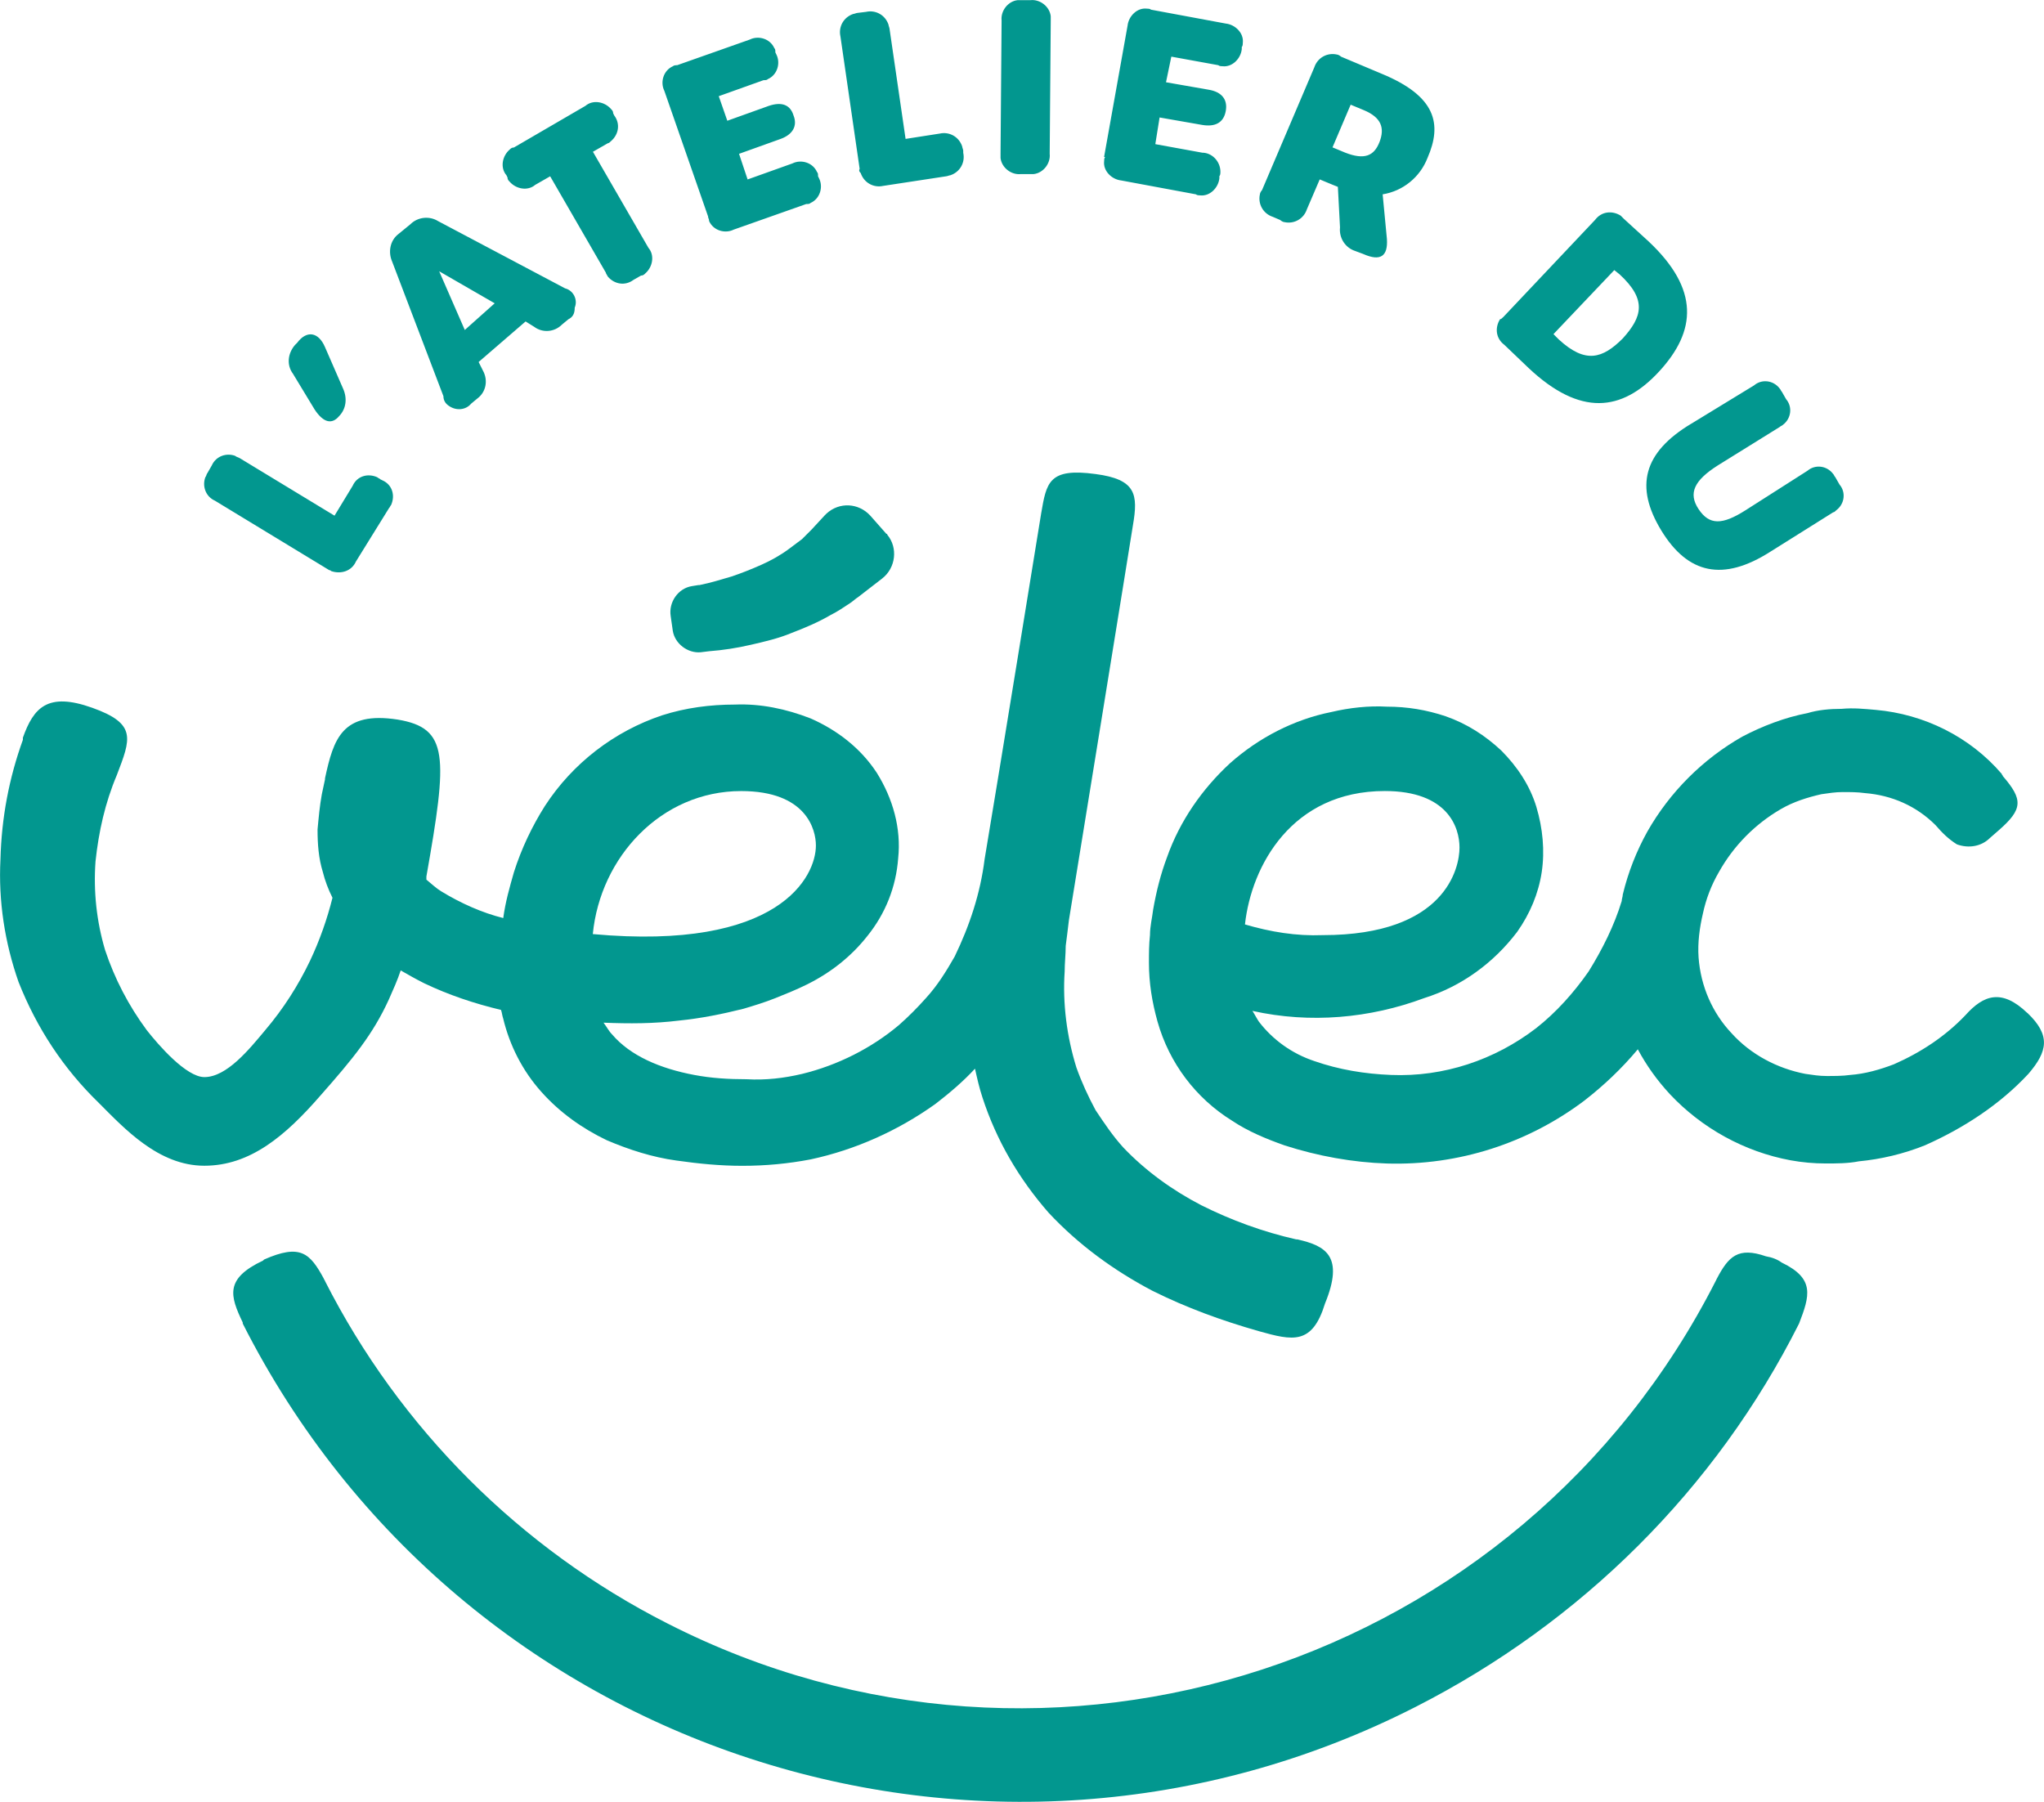
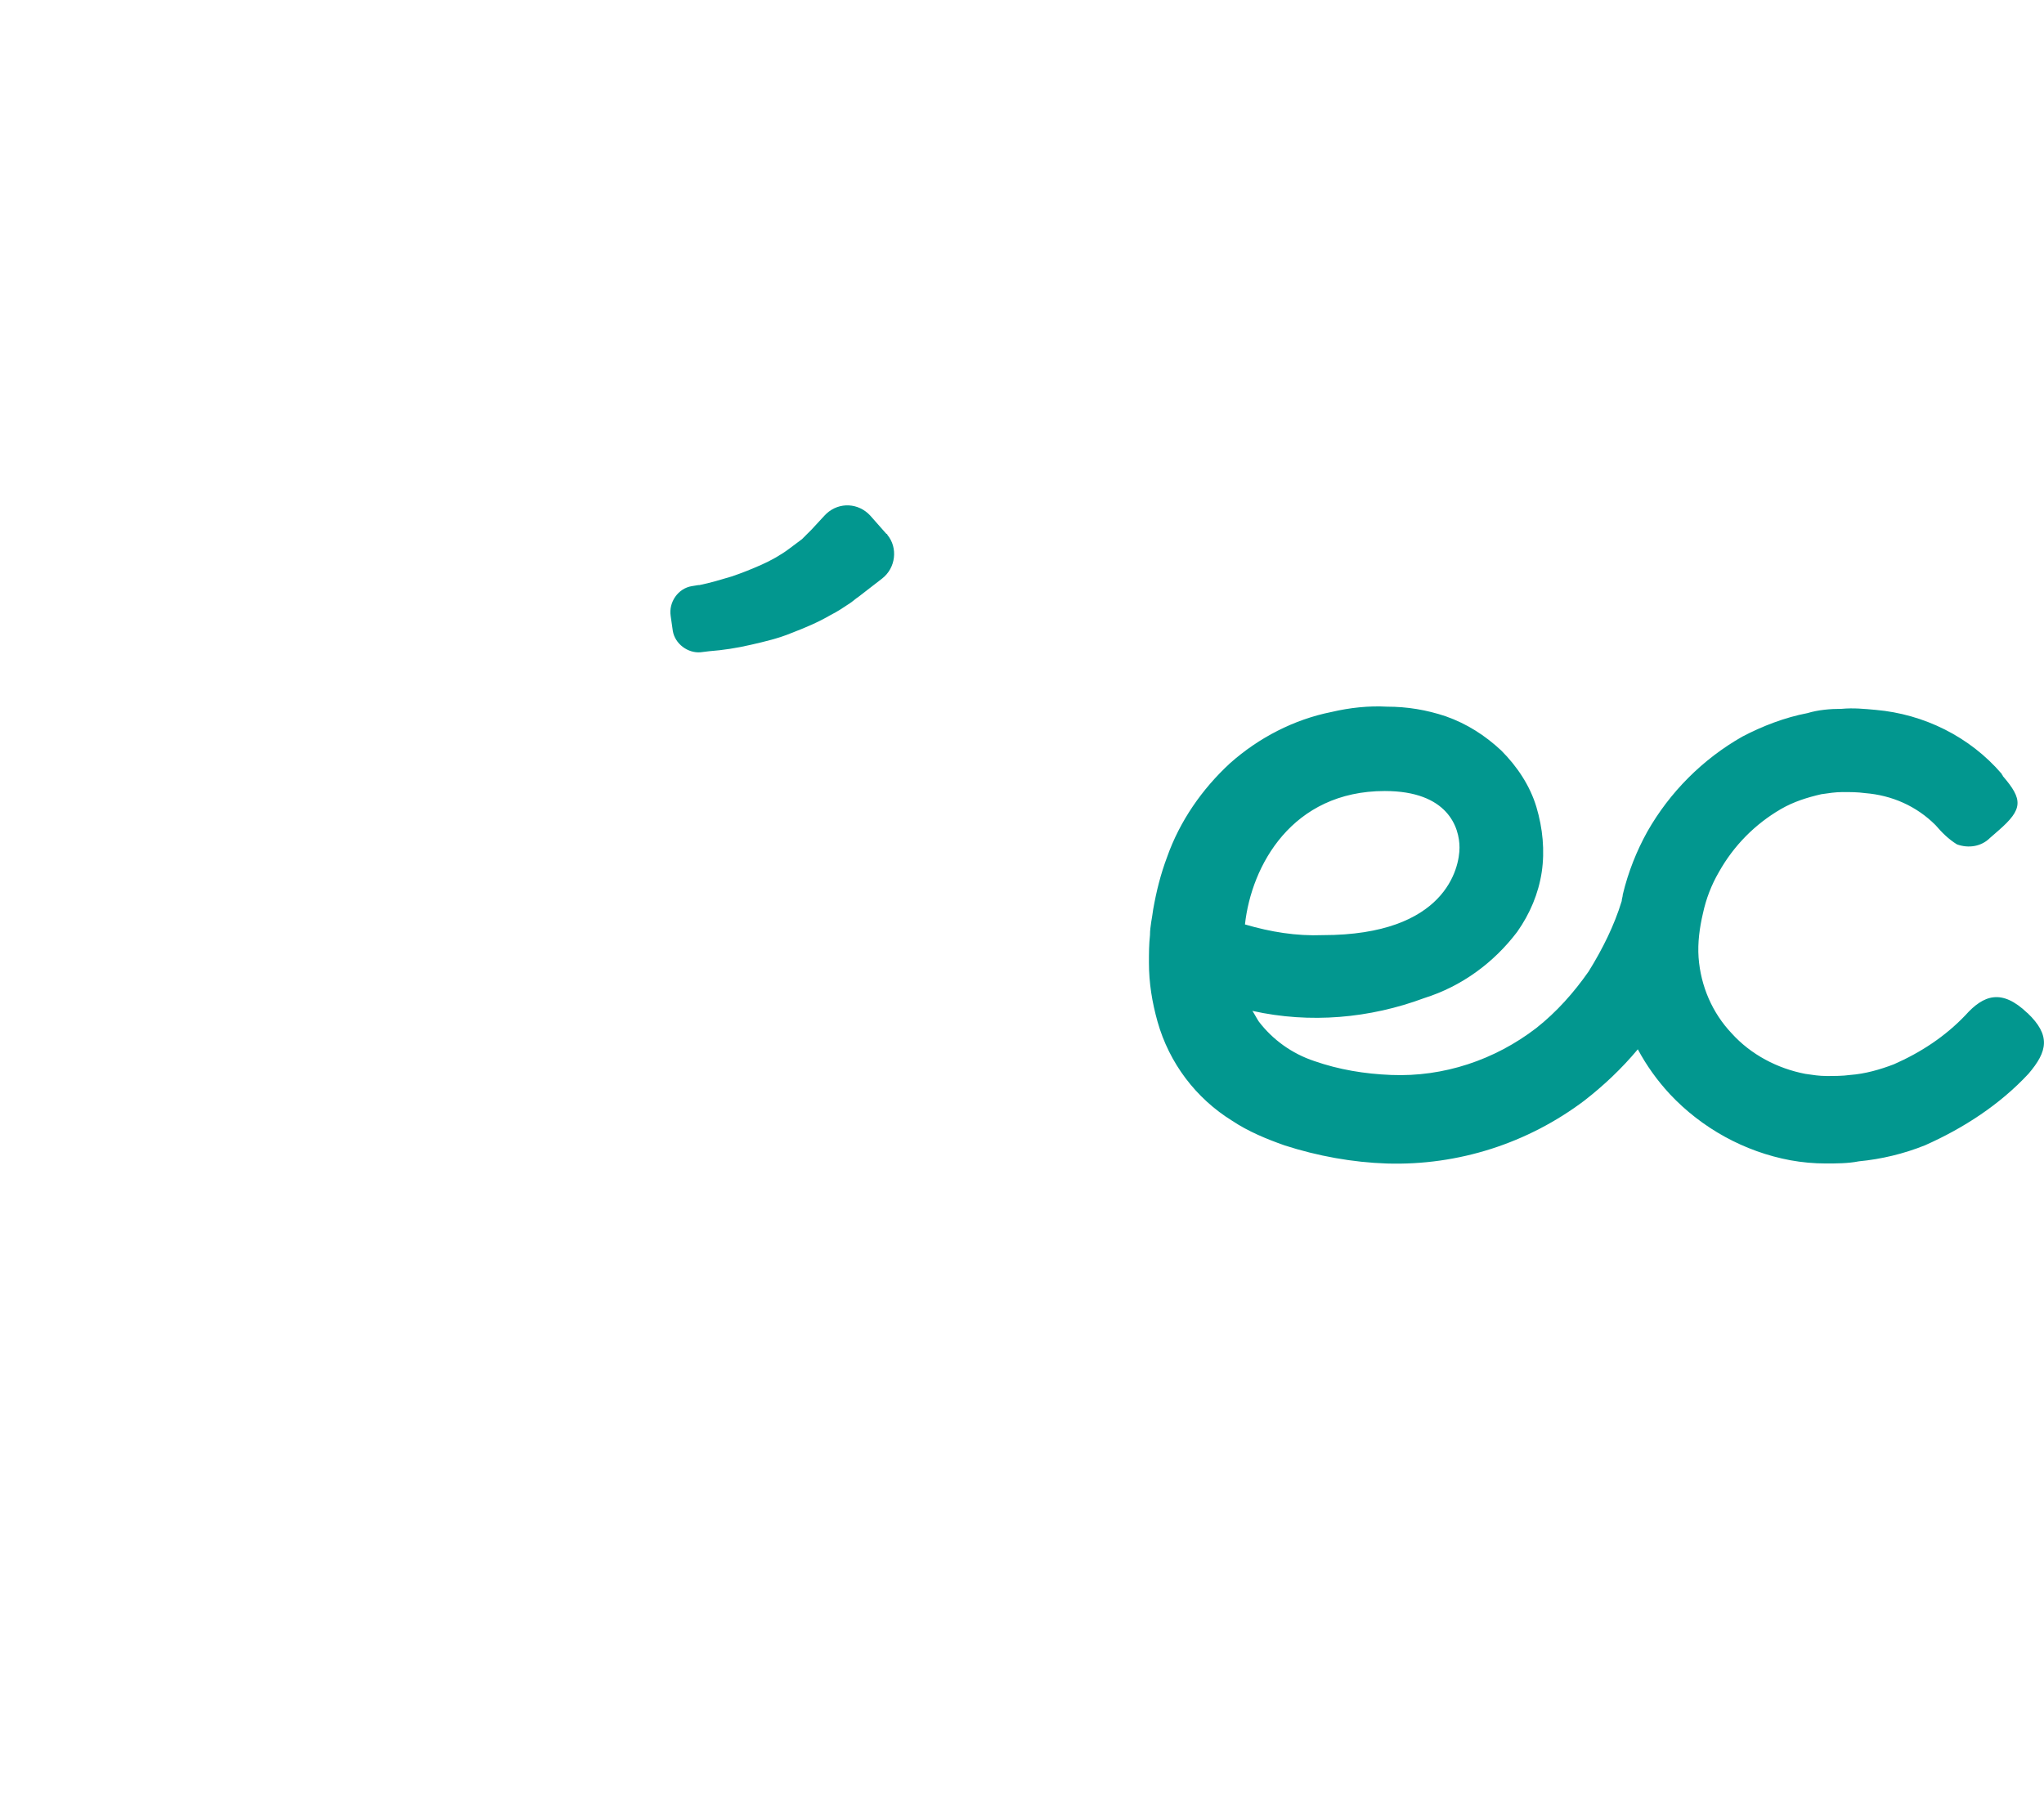
<svg xmlns="http://www.w3.org/2000/svg" viewBox="0 0 50.665 44.666">
  <g fill="#02978f">
-     <path d="M8.159 14.131 5.328 12.411c-.238-.106-.318-.37-.238-.582.026-.026.026-.079.053-.106l.106-.185c.106-.238.37-.318.582-.238.026.026.053.026.106.053l2.355 1.429.45-.741c.106-.238.37-.318.609-.212.026.026.053.026.079.053l.053.026c.238.106.318.37.212.609-.026.026-.026.053-.053.079l-.82 1.323c-.106.238-.37.318-.609.238 0 0-.026-.026-.053-.026m-.37-3.995-.529-.873c-.159-.212-.132-.503.053-.714l.053-.053c.238-.318.529-.265.688.106l.45 1.032c.106.238.079.503-.106.688-.159.185-.37.185-.609-.185m3.096-3.413.635 1.455.741-.661zm3.201 1.191-.159.132c-.185.185-.476.212-.688.053l-.212-.132-1.164 1.005.106.212c.132.238.079.529-.132.688l-.159.132c-.132.159-.37.185-.556.053-.079-.053-.132-.132-.132-.238l-1.27-3.334c-.106-.238-.053-.529.159-.688l.291-.238c.185-.185.476-.212.688-.079l3.149 1.667c.212.053.318.291.238.476 0 .159-.053.238-.159.291m.926-1.164-1.376-2.381-.37.212c-.185.159-.476.106-.635-.079-.026-.026-.053-.053-.053-.106l-.026-.053c-.159-.185-.106-.476.079-.635.026-.026.053-.053.106-.053l1.773-1.032c.185-.159.476-.106.635.079.026.026.053.053.053.106l.026.053c.159.212.106.476-.079.635-.026.026-.053.053-.079.053l-.37.212 1.376 2.381c.159.185.106.476-.079.635-.026.026-.053.053-.106.053l-.185.106c-.212.159-.476.106-.635-.079-.026-.053-.053-.079-.053-.106m2.54-1.376L16.467 2.251c-.106-.212-.026-.503.212-.609.026-.026.079-.026.106-.026l1.799-.635c.212-.106.503-.026.609.212.026.026.026.053.026.106l.026.053c.106.212.026.503-.212.609-.026.026-.053.026-.106.026l-1.111.397.212.609 1.032-.37c.318-.106.529-.026.609.238.106.265-.026.476-.318.582l-1.032.37.212.635 1.111-.397c.212-.106.503-.026.609.212.026.026.026.053.026.106l.026.053c.106.212.026.503-.212.609-.026.026-.053.026-.106.026l-1.799.635c-.212.106-.503.026-.609-.212 0-.053-.026-.079-.026-.106m3.757-1.191-.476-3.281c-.053-.238.079-.476.318-.556.026 0 .079-.026.106-.026l.212-.026c.238-.053.476.079.556.318 0 .026.026.079.026.106l.397 2.725.847-.132c.238-.053.476.079.556.318 0 .026.026.079.026.106v.053c.053.238-.079.476-.318.556-.026 0-.079.026-.106.026l-1.561.238c-.238.053-.476-.079-.556-.318-.026-.026-.053-.053-.026-.106m3.492-.37.026-3.307c-.026-.238.159-.476.397-.503h.318c.238-.026.476.159.503.397V.505l-.026 3.307c.026.238-.159.476-.397.503h-.318c-.238.026-.476-.159-.503-.397v-.106m2.566.079.582-3.254c.026-.238.238-.45.476-.423.026 0 .079 0 .106.026l1.852.344c.238.026.45.238.423.476 0 .026 0 .079-.026.106v.053c-.026.238-.238.45-.476.423-.026 0-.079 0-.106-.026l-1.164-.212-.132.635 1.058.185c.318.053.476.238.423.529-.053.291-.265.397-.582.344l-1.058-.185-.106.661 1.164.212c.238 0 .45.212.45.476 0 .026 0 .079-.026.106v.053c-.026.238-.238.45-.476.423-.026 0-.079 0-.106-.026l-1.852-.344c-.238-.026-.45-.238-.423-.476 0-.026 0-.079.026-.106m6.8-.37c.132-.344.053-.609-.397-.794l-.318-.132-.45 1.058.318.132c.476.185.714.079.847-.265m-.397 2.778-.212-.079c-.238-.079-.397-.318-.37-.582l-.053-1.005-.132-.053-.318-.132-.318.741c-.079.238-.318.37-.556.318-.026 0-.079-.026-.106-.053l-.185-.079c-.238-.079-.37-.318-.318-.556 0-.026.026-.079.053-.106l1.296-3.043c.079-.238.318-.37.556-.318.026 0 .079.026.106.053l1.005.423c1.349.556 1.508 1.244 1.138 2.09-.185.476-.609.82-1.111.9l.106 1.111c.026.423-.159.556-.582.37m6.429 2.09c.476-.529.609-.953-.079-1.587l-.132-.106-1.508 1.587.132.132c.661.609 1.085.476 1.587-.026m-2.963-.529 2.275-2.408c.159-.212.423-.238.635-.106.026.026.053.053.079.079l.609.556c1.27 1.191 1.191 2.223.265 3.228-.926 1.005-1.958 1.111-3.228-.079l-.609-.582c-.212-.159-.238-.423-.106-.635.026 0 .053-.026.079-.053m4.657 2.646 1.561-.953c.185-.159.476-.132.635.079.026.026.026.053.053.079l.106.185c.159.185.132.476-.079.635-.026.026-.053.026-.079.053l-1.535.953c-.582.37-.741.688-.476 1.085.265.397.582.397 1.164.026l1.535-.979c.185-.159.476-.132.635.079.026.026.026.053.053.079l.106.185c.159.185.132.476-.079.635-.026.026-.053.053-.079.053l-1.561.979c-1.164.741-2.037.556-2.699-.529-.661-1.085-.45-1.931.741-2.646m2.249 20.796c-.106-.079-.238-.132-.397-.159-.688-.238-.926 0-1.217.556l-.026.053c-4.842 9.525-16.484 13.335-25.982 8.493-3.651-1.852-6.641-4.842-8.493-8.493 0-.026-.026-.026-.026-.053-.344-.635-.582-.873-1.482-.476l-.026.026c-.952.45-.82.873-.503 1.535v.026c5.397 10.663 18.441 14.923 29.078 9.499 4.101-2.09 7.435-5.397 9.499-9.499.265-.688.397-1.111-.423-1.508" class="st3" />
-     <path d="M32.157 30.721h-.026c-.82-.185-1.614-.476-2.355-.847-.714-.37-1.376-.847-1.931-1.429-.265-.291-.476-.609-.688-.926-.185-.344-.344-.688-.476-1.058-.238-.767-.344-1.587-.291-2.381 0-.212.026-.423.026-.635.026-.212.053-.397.079-.635 0 0 1.587-9.763 1.587-9.79.132-.767.079-1.138-.926-1.27-1.164-.159-1.217.212-1.349.979 0 0-1.111 6.853-1.402 8.572-.106.847-.37 1.64-.741 2.408-.212.37-.423.714-.714 1.032-.212.238-.423.45-.661.661-.688.582-1.535 1.005-2.408 1.217-.45.106-.9.159-1.376.132-.45 0-.873-.026-1.296-.106-.847-.159-1.587-.476-2.037-1.005-.079-.079-.132-.185-.212-.291.635.026 1.244.026 1.879-.053.529-.053 1.058-.159 1.587-.291.265-.079.529-.159.794-.265.265-.106.529-.212.794-.344.582-.291 1.085-.688 1.482-1.191.45-.556.714-1.217.767-1.931.079-.741-.132-1.482-.529-2.117-.397-.609-.979-1.058-1.64-1.349-.609-.238-1.244-.37-1.879-.344-.609 0-1.217.079-1.799.265-1.191.397-2.223 1.191-2.91 2.249-.318.503-.582 1.058-.767 1.64-.106.37-.212.741-.265 1.138-.529-.132-1.058-.37-1.535-.661-.132-.079-.238-.185-.37-.291v-.079c.529-2.99.556-3.678-.714-3.889-1.376-.212-1.587.476-1.799 1.455v.026c-.026.132-.053.238-.079.37-.053.291-.079.582-.106.873 0 .37.026.714.132 1.058.053.212.132.423.238.635-.132.529-.318 1.058-.556 1.561-.291.609-.661 1.191-1.111 1.72-.397.476-.953 1.164-1.508 1.164-.45 0-1.138-.794-1.429-1.164-.45-.609-.794-1.27-1.032-1.984-.212-.714-.291-1.455-.238-2.196.079-.741.238-1.455.529-2.143.344-.9.503-1.27-.609-1.667-1.111-.397-1.455 0-1.72.741v.053c-.344.953-.529 1.931-.556 2.963-.053 1.032.106 2.064.45 3.043.45 1.138 1.111 2.143 1.984 2.99.635.635 1.482 1.561 2.619 1.561 1.138 0 2.011-.741 2.884-1.746.794-.9 1.296-1.508 1.693-2.381.106-.238.212-.476.291-.714.185.106.37.212.582.318.609.291 1.244.503 1.905.661.026.079.026.132.053.212.159.661.476 1.296.953 1.826.45.503 1.005.9 1.614 1.191.556.238 1.138.423 1.72.503.556.079 1.085.132 1.64.132.582 0 1.138-.053 1.693-.159 1.111-.238 2.17-.714 3.096-1.376.344-.265.688-.556.979-.873.053.238.106.476.185.714.344 1.058.9 2.011 1.64 2.857.741.794 1.614 1.429 2.566 1.931.847.423 1.72.741 2.646 1.005.847.238 1.323.344 1.64-.688.476-1.164.026-1.429-.688-1.587zm-13.785-11.113c1.614 0 1.852.953 1.852 1.349 0 .767-.9 2.619-5.53 2.196.185-1.905 1.693-3.545 3.678-3.545z" class="st3" />
    <path d="m21.97 13.232-.397-.45c-.291-.318-.767-.344-1.085-.053l-.053.053-.318.344-.106.106-.132.132c-.106.079-.212.159-.318.238-.212.159-.45.291-.688.397-.238.106-.503.212-.741.291-.265.079-.529.159-.794.212h-.026l-.159.026c-.344.053-.582.397-.529.741l.053.37c.053.318.37.556.688.529l.212-.026c.344-.026.688-.079 1.032-.159.344-.079.688-.159 1.005-.291.344-.132.661-.265.979-.45.159-.079.318-.185.476-.291.079-.053.132-.106.212-.159l.582-.45c.344-.265.397-.767.132-1.085 0 0 0-.026-.026-.026m12.356 6.376c1.561 0 1.852.9 1.852 1.402 0 .503-.344 2.17-3.387 2.17-.661.026-1.296-.079-1.931-.265.159-1.455 1.164-3.307 3.466-3.307m15.928 5.503c-.635-.609-1.085-.45-1.535.053-.503.529-1.111.926-1.773 1.217-.344.132-.714.238-1.085.265-.185.026-.397.026-.582.026-.185 0-.344-.026-.529-.053-.688-.132-1.349-.476-1.826-1.005-.476-.503-.767-1.164-.82-1.879-.026-.37.026-.741.106-1.085.079-.37.212-.714.397-1.032.37-.661.9-1.191 1.535-1.561.318-.185.661-.291 1.005-.37.185-.026.344-.053.529-.053.185 0 .37 0 .556.026.661.053 1.27.318 1.746.794.159.185.318.344.529.476.291.106.609.053.82-.159l.212-.185c.609-.529.609-.767.106-1.349 0-.026-.026-.026-.026-.053-.794-.926-1.931-1.482-3.122-1.587-.291-.026-.556-.053-.847-.026-.291 0-.582.026-.847.106-.556.106-1.111.318-1.614.582-.979.556-1.799 1.376-2.355 2.355-.265.476-.476 1.005-.609 1.561 0 .053-.026.106-.026.159-.185.609-.476 1.191-.82 1.746-.37.529-.794 1.005-1.296 1.402-1.032.794-2.302 1.217-3.598 1.164-.661-.026-1.296-.132-1.905-.344-.556-.185-1.032-.529-1.376-.979-.053-.079-.106-.185-.159-.265 1.429.318 2.91.185 4.26-.318.926-.291 1.72-.873 2.302-1.64.318-.45.529-.953.609-1.482.079-.529.026-1.085-.132-1.614-.159-.529-.476-1.005-.873-1.402-.397-.37-.847-.661-1.376-.847-.476-.159-.953-.238-1.455-.238-.45-.026-.926.026-1.376.132-.926.185-1.799.635-2.514 1.27-.688.635-1.244 1.429-1.561 2.328-.159.423-.265.847-.344 1.296-.026.212-.079.423-.079.635-.026.238-.026.45-.026.688 0 .503.079.979.212 1.455.291 1.032.953 1.905 1.852 2.461.397.265.847.45 1.296.609.82.265 1.693.423 2.54.45 1.773.053 3.493-.503 4.895-1.561.476-.37.926-.794 1.323-1.27.212.397.476.767.794 1.111.794.847 1.852 1.429 2.99 1.64.291.053.582.079.873.079.265 0 .556 0 .82-.053.556-.053 1.111-.185 1.64-.397.953-.423 1.852-1.005 2.566-1.773.476-.556.556-.953-.026-1.508" class="st3" />
  </g>
</svg>